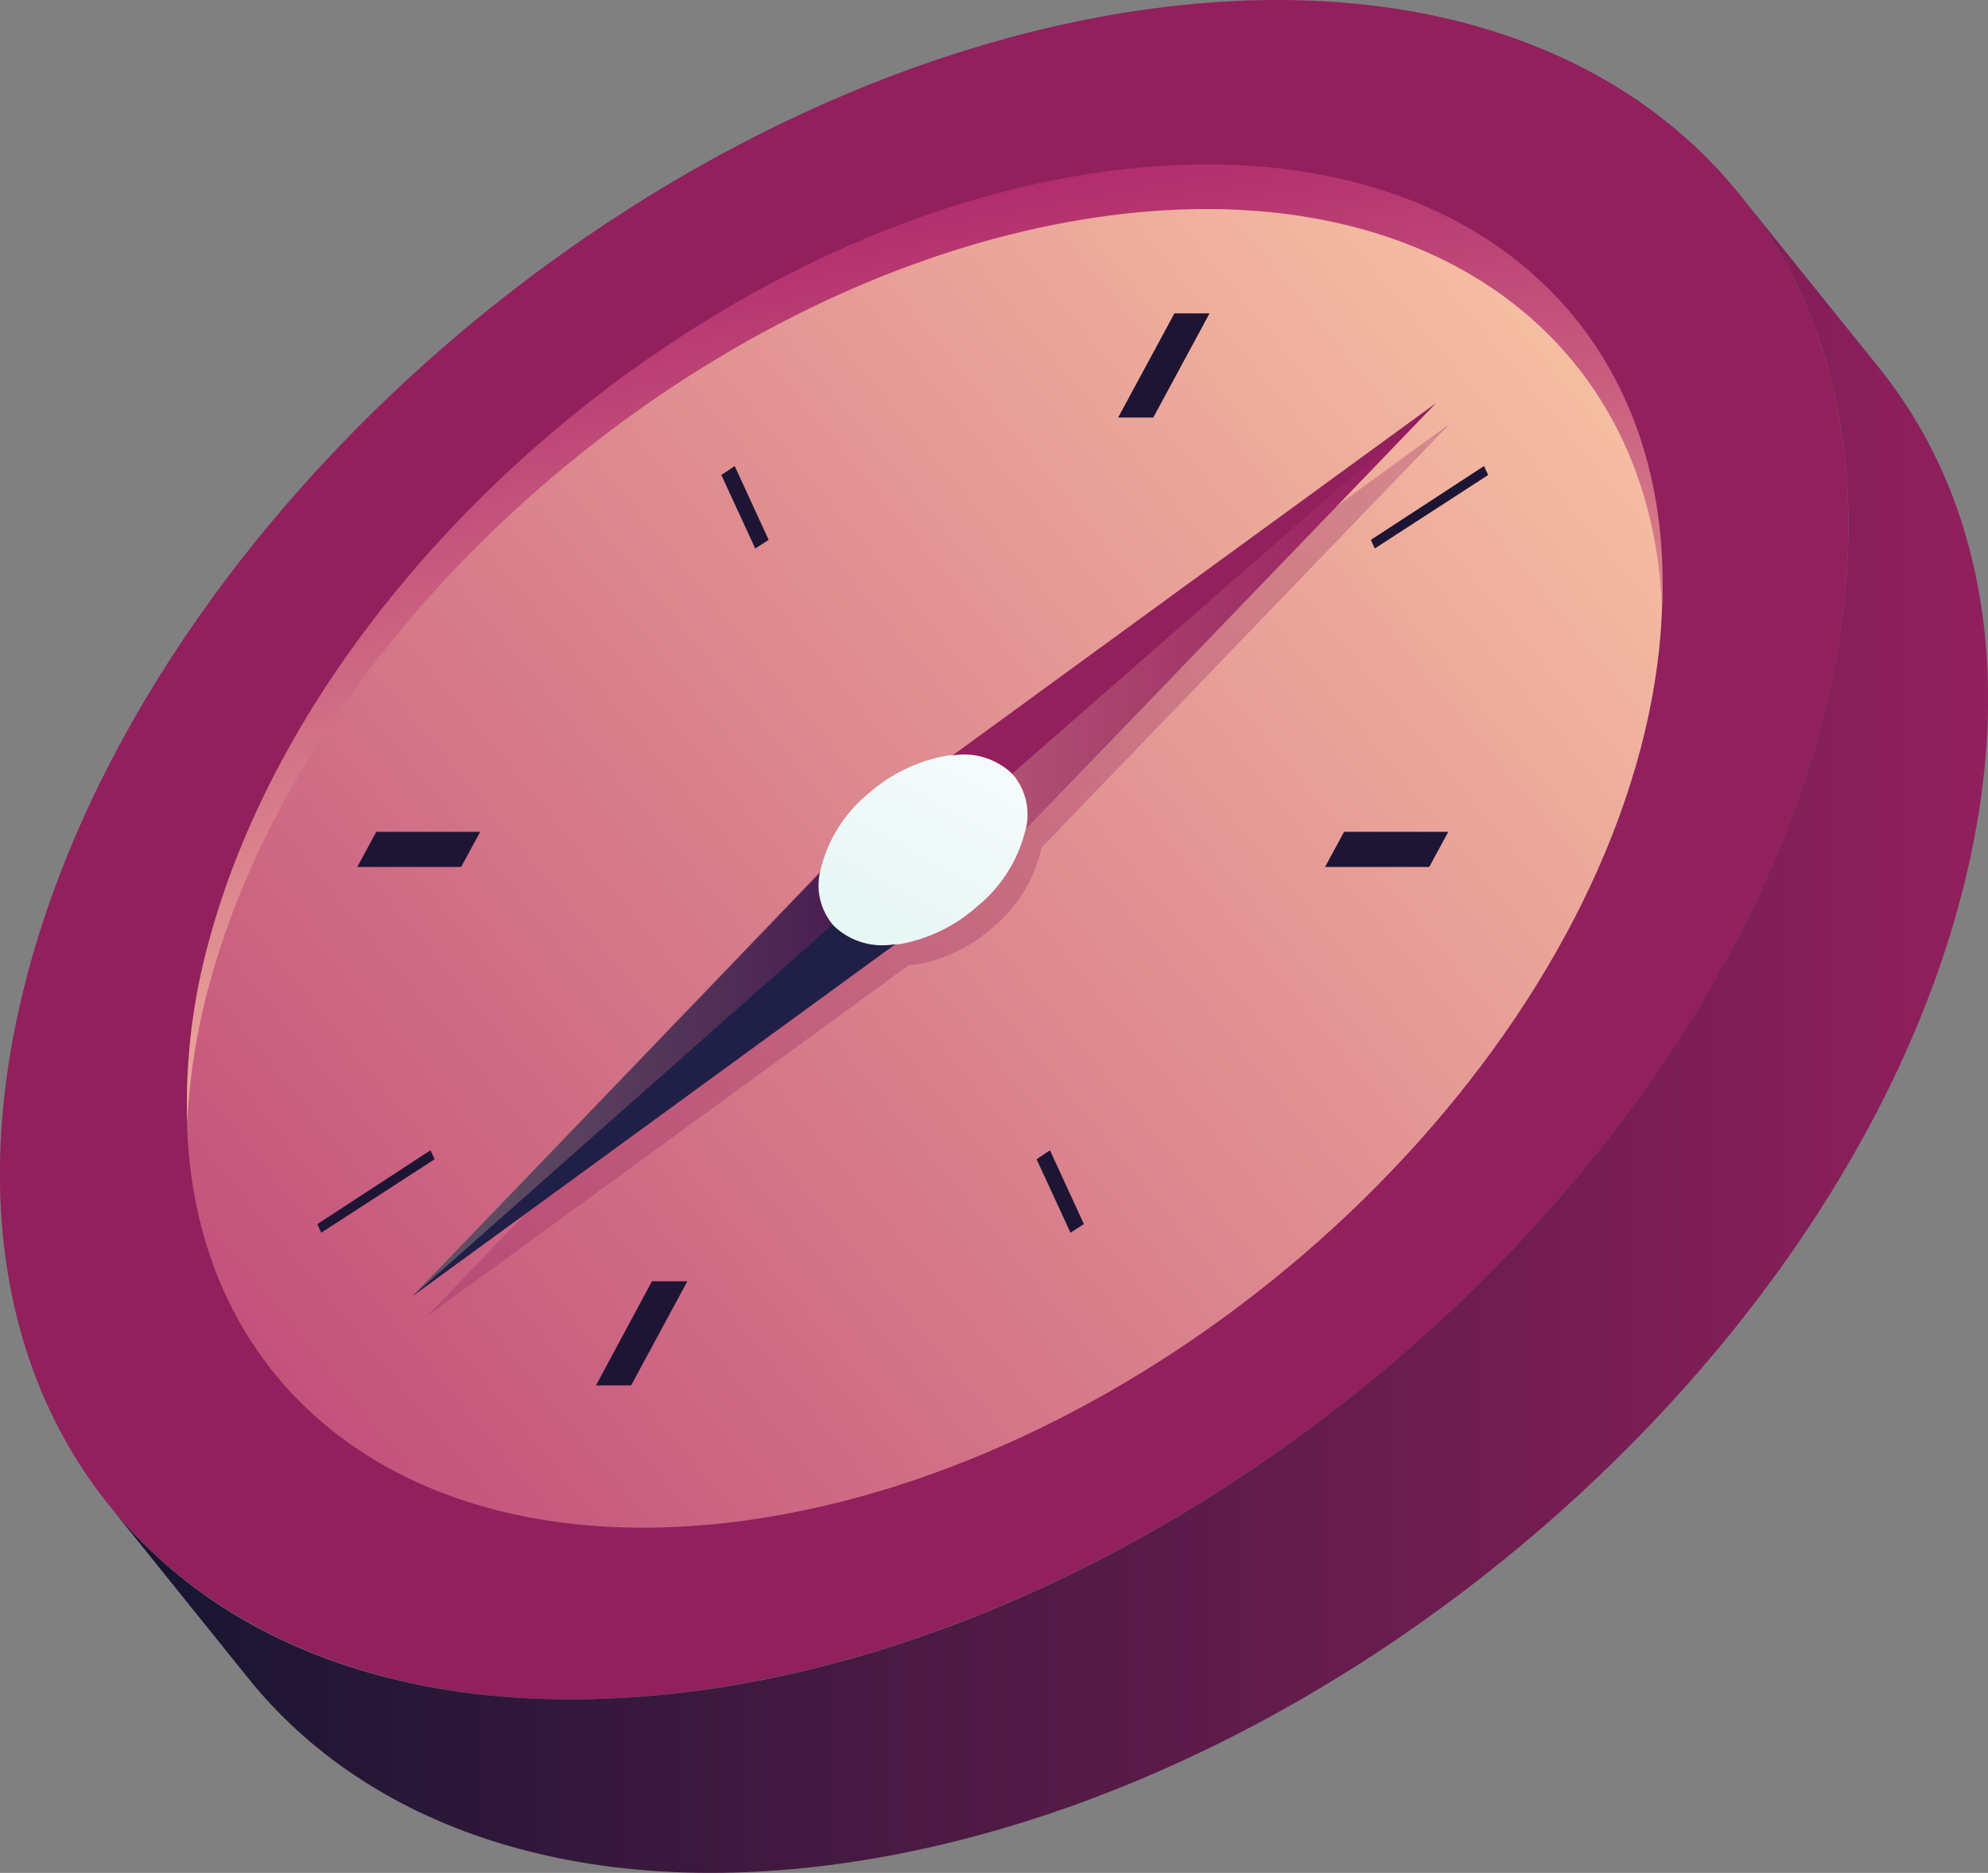
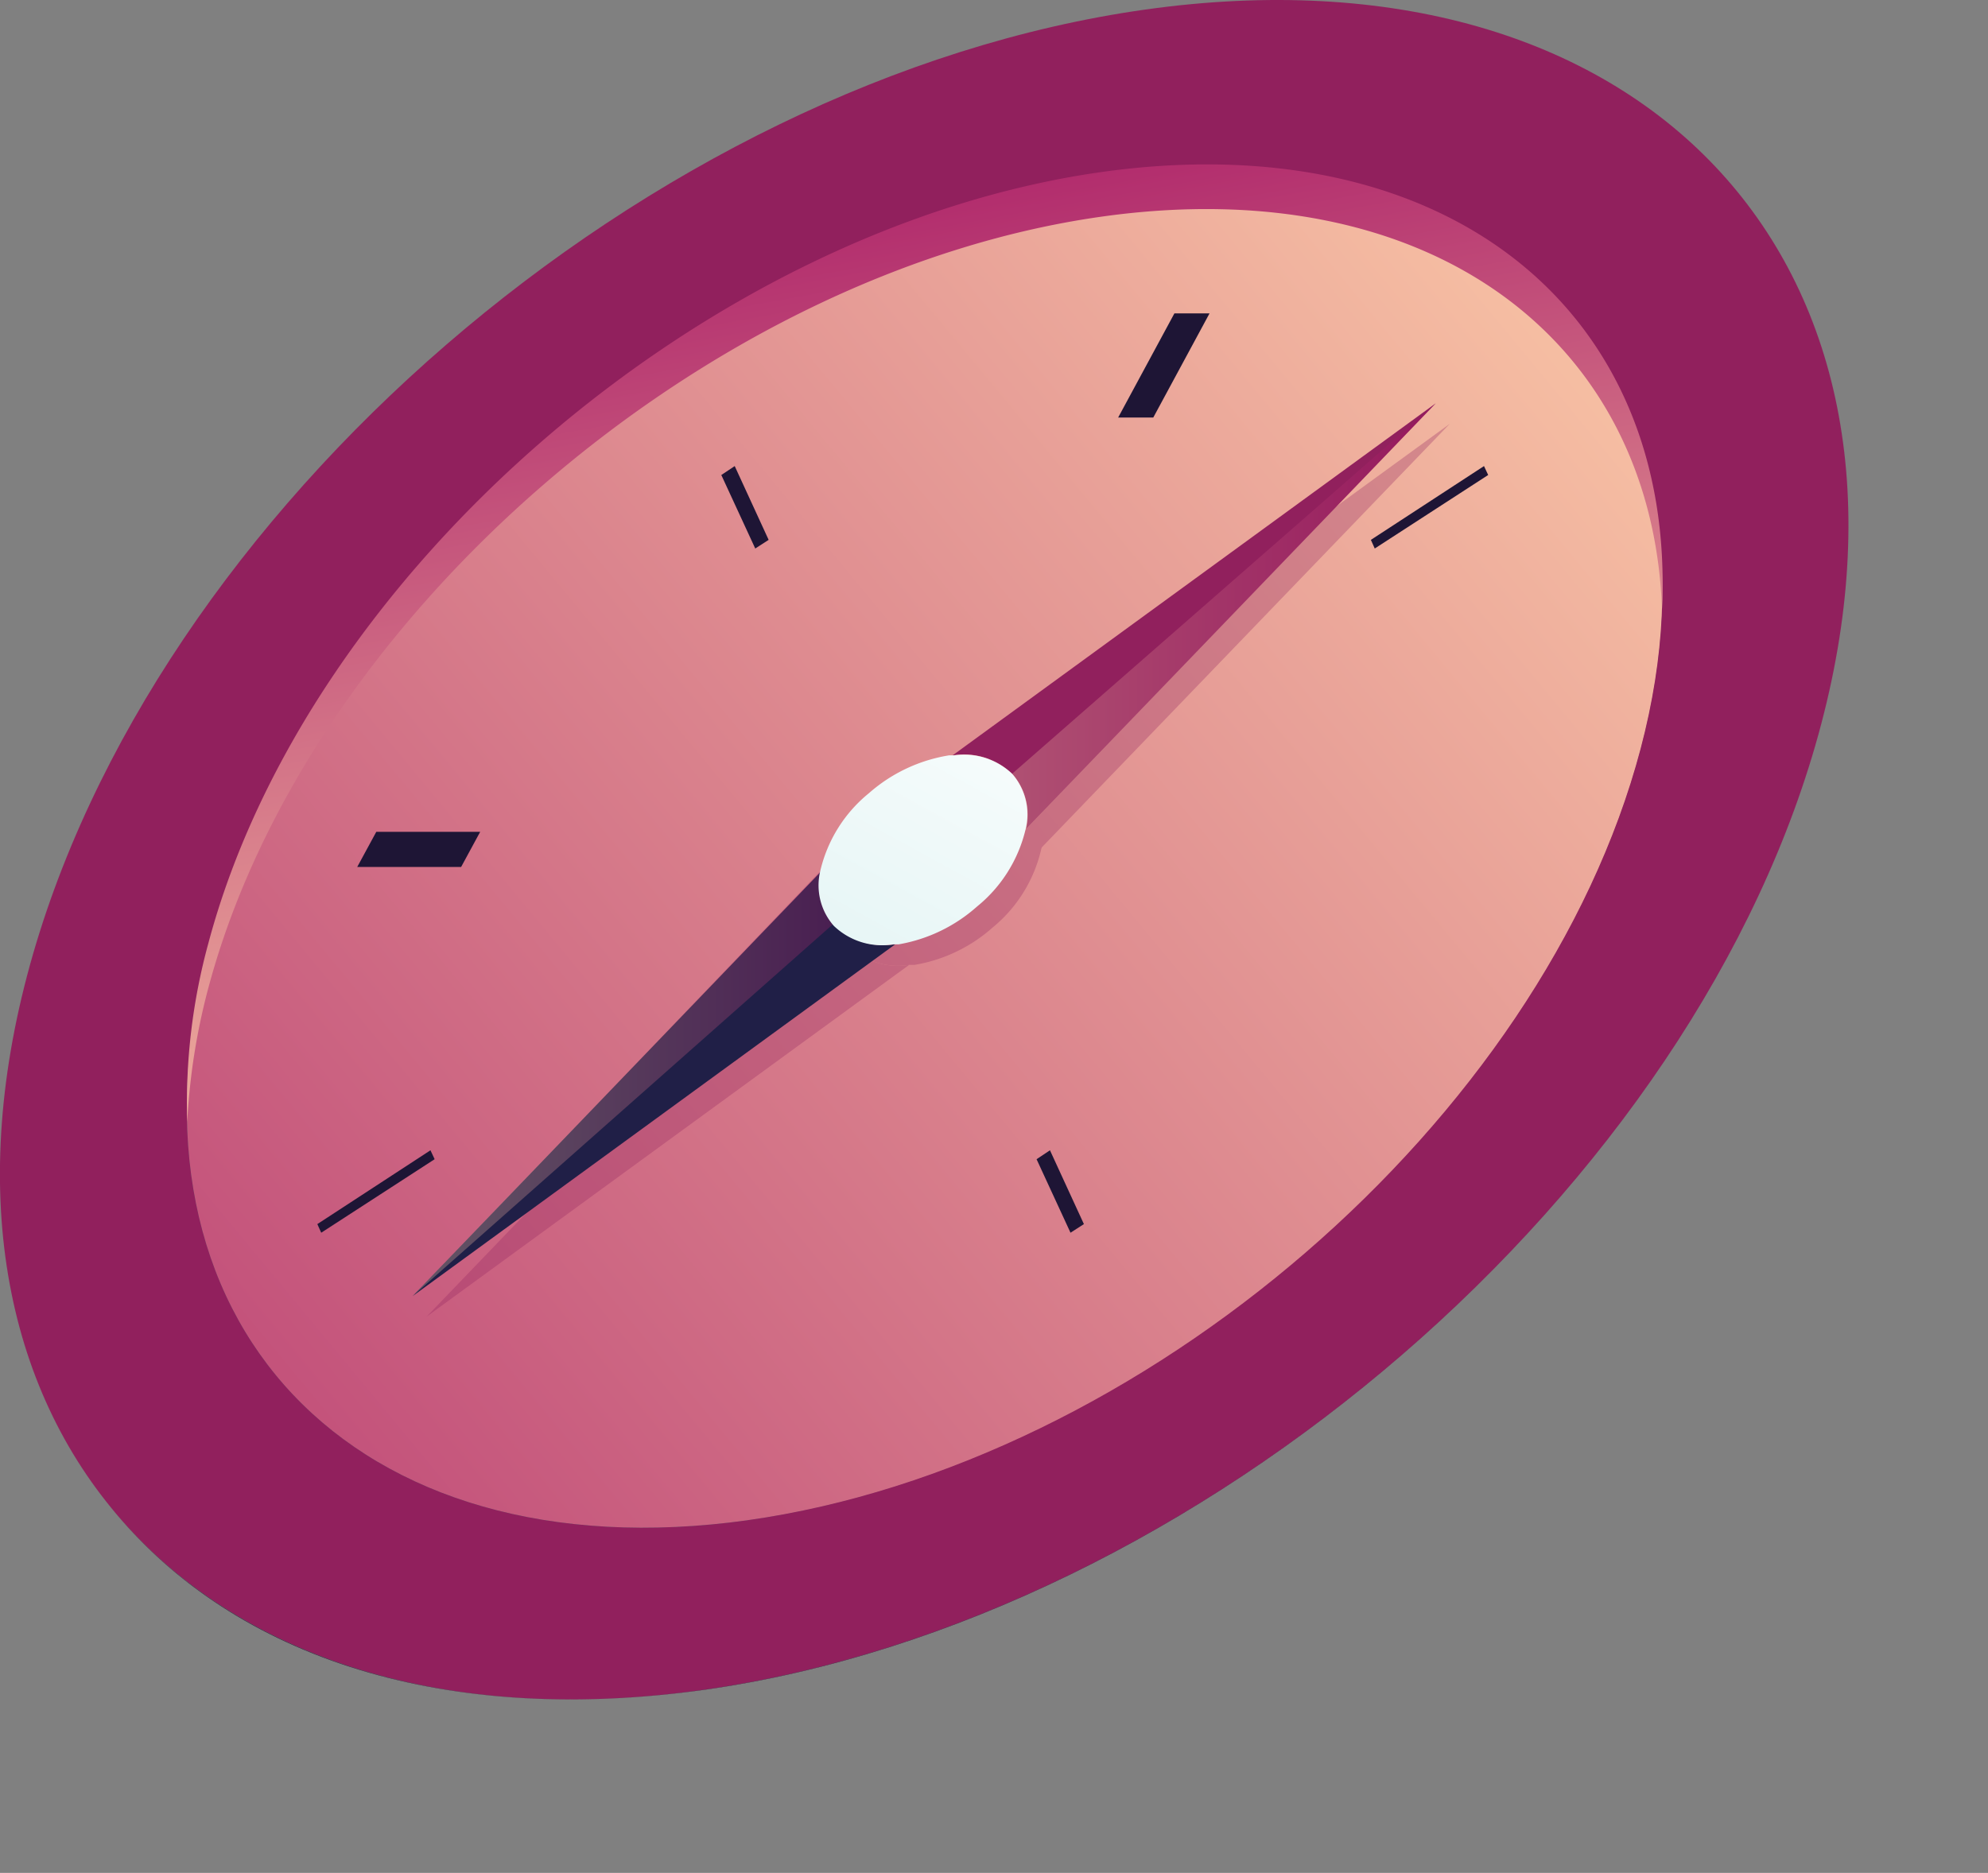
<svg xmlns="http://www.w3.org/2000/svg" xmlns:xlink="http://www.w3.org/1999/xlink" viewBox="0 0 66.78 62.93">
  <rect x="0" y="0" width="66.78" height="62.93" fill="#808080" stroke="none" />
  <defs>
    <style>.cls-1{fill:none;}.cls-2{fill:url(#linear-gradient);}.cls-3,.cls-6,.cls-7{opacity:0.3;}.cls-4{fill:#91205d;}.cls-5{fill:#201f47;}.cls-6{fill:url(#linear-gradient-2);}.cls-7{fill:url(#linear-gradient-3);}.cls-8{fill:url(#linear-gradient-4);}.cls-9{fill:url(#linear-gradient-5);}.cls-10{isolation:isolate;}.cls-11{clip-path:url(#clip-path);}.cls-12{fill:#1e1535;}.cls-13{fill:url(#linear-gradient-6);}</style>
    <linearGradient id="linear-gradient" x1="60.16" y1="4.44" x2="-20.98" y2="71.62" gradientUnits="userSpaceOnUse">
      <stop offset="0" stop-color="#ffd2aa" />
      <stop offset="1" stop-color="#a0065f" />
    </linearGradient>
    <linearGradient id="linear-gradient-2" x1="32.76" y1="21.59" x2="48.23" y2="21.59" xlink:href="#linear-gradient" />
    <linearGradient id="linear-gradient-3" x1="13.86" y1="35.51" x2="30.03" y2="35.51" xlink:href="#linear-gradient" />
    <linearGradient id="linear-gradient-4" x1="35.3" y1="20.77" x2="26.65" y2="36.57" gradientUnits="userSpaceOnUse">
      <stop offset="0" stop-color="#fff" />
      <stop offset="1" stop-color="#ddf2f2" />
    </linearGradient>
    <linearGradient id="linear-gradient-5" x1="3.65" y1="34.74" x2="66.78" y2="34.74" gradientUnits="userSpaceOnUse">
      <stop offset="0" stop-color="#151530" />
      <stop offset="1" stop-color="#91205d" />
    </linearGradient>
    <clipPath id="clip-path">
      <polygon class="cls-1" points="2.6 46.55 22.03 10.53 58.05 10.53 38.62 46.55 2.6 46.55" />
    </clipPath>
    <linearGradient id="linear-gradient-6" x1="33.47" y1="40.83" x2="25.93" y2="-0.41" xlink:href="#linear-gradient" />
  </defs>
  <title>Asset 79</title>
  <g id="Layer_2" data-name="Layer 2">
    <g id="Layer_1-2" data-name="Layer 1">
      <path class="cls-2" d="M37,6C23.7,7.88,10.27,19.48,7,31.93s4.83,21,18.12,19.15,26.71-13.47,30-25.92S50.26,4.15,37,6Z" />
      <g class="cls-3">
        <path class="cls-4" d="M28.08,29.93a2.09,2.09,0,0,0,.46,1.88,2.36,2.36,0,0,0,2,.61L14.33,44.24Z" />
        <path class="cls-4" d="M32.35,26.07l.17,0a2.33,2.33,0,0,1,2,.62,2.07,2.07,0,0,1,.45,1.87,4.79,4.79,0,0,1-1.62,2.6,5.25,5.25,0,0,1-2.63,1.26l-.18,0a2.36,2.36,0,0,1-2-.61,2.09,2.09,0,0,1-.46-1.88,4.81,4.81,0,0,1,1.63-2.59A5.38,5.38,0,0,1,32.35,26.07Z" />
        <path class="cls-4" d="M48.7,14.24,34.93,28.54a2.07,2.07,0,0,0-.45-1.87,2.33,2.33,0,0,0-2-.62Z" />
      </g>
      <path class="cls-4" d="M38.48.32c16.65-2.34,26.81,8.4,22.7,24S40.25,54.44,23.61,56.78s-26.81-8.4-22.7-24S21.84,2.66,38.48.32ZM25.11,51.08c13.28-1.87,26.71-13.47,30-25.92S50.26,4.15,37,6,10.27,19.48,7,31.93s4.83,21,18.12,19.15" />
      <path class="cls-5" d="M27.62,29.24a2.06,2.06,0,0,0,.45,1.87,2.34,2.34,0,0,0,2,.62L13.86,43.55Z" />
      <path class="cls-4" d="M48.23,13.55,34.47,27.85A2.07,2.07,0,0,0,34,26a2.34,2.34,0,0,0-2-.62Z" />
      <polygon class="cls-6" points="34.02 25.98 48.23 13.55 32.76 29.64 34.02 25.98" />
      <polygon class="cls-7" points="30.03 29.24 13.86 43.55 29.27 27.48 30.03 29.24" />
      <path class="cls-8" d="M31.88,25.38l.18,0A2.34,2.34,0,0,1,34,26a2.07,2.07,0,0,1,.45,1.87,4.75,4.75,0,0,1-1.63,2.59,5.31,5.31,0,0,1-2.63,1.27l-.18,0a2.34,2.34,0,0,1-2-.62,2.06,2.06,0,0,1-.45-1.87,4.75,4.75,0,0,1,1.63-2.59A5.35,5.35,0,0,1,31.88,25.38Z" />
-       <path class="cls-9" d="M58.44,6.54l4.69,5.83c3.48,4.33,4.65,10.53,2.74,17.77-4.11,15.6-20.93,30.13-37.58,32.47-8.9,1.25-15.95-1.24-19.95-6.22L3.65,50.56c4,5,11,7.47,20,6.22C40.25,54.44,57.08,39.9,61.18,24.31,63.09,17.06,61.92,10.87,58.44,6.54Z" />
+       <path class="cls-9" d="M58.44,6.54c3.48,4.33,4.65,10.53,2.74,17.77-4.11,15.6-20.93,30.13-37.58,32.47-8.9,1.25-15.95-1.24-19.95-6.22L3.65,50.56c4,5,11,7.47,20,6.22C40.25,54.44,57.08,39.9,61.18,24.31,63.09,17.06,61.92,10.87,58.44,6.54Z" />
      <g class="cls-10">
        <g class="cls-11">
          <polyline class="cls-12" points="40.63 10.53 39.45 10.53 37.56 14.03 38.74 14.03 40.63 10.53" />
-           <polyline class="cls-12" points="23.09 43.05 21.9 43.05 20.02 46.55 21.2 46.55 23.09 43.05" />
-           <polyline class="cls-12" points="48.65 27.95 45.15 27.95 44.51 29.13 48.01 29.13 48.65 27.95" />
          <polyline class="cls-12" points="16.13 27.95 12.64 27.95 12 29.13 15.49 29.13 16.13 27.95" />
          <polyline class="cls-12" points="14.46 38.65 10.66 41.13 10.79 41.42 14.6 38.95 14.46 38.65" />
          <polyline class="cls-12" points="49.85 15.66 46.05 18.14 46.18 18.43 49.99 15.96 49.85 15.66" />
          <polyline class="cls-12" points="35.27 38.65 34.82 38.95 35.96 41.42 36.41 41.13 35.27 38.65" />
          <polyline class="cls-12" points="24.68 15.66 24.23 15.96 25.37 18.43 25.82 18.14 24.68 15.66" />
        </g>
      </g>
      <path class="cls-13" d="M37,7.28c11-1.55,18.49,4.1,18.83,13.18.47-10-7.2-16.31-18.83-14.68C23.74,7.65,10.32,19.24,7,31.69a20.29,20.29,0,0,0-.71,6A21.69,21.69,0,0,1,7,33.19C10.32,20.75,23.74,9.15,37,7.28Z" />
    </g>
  </g>
</svg>